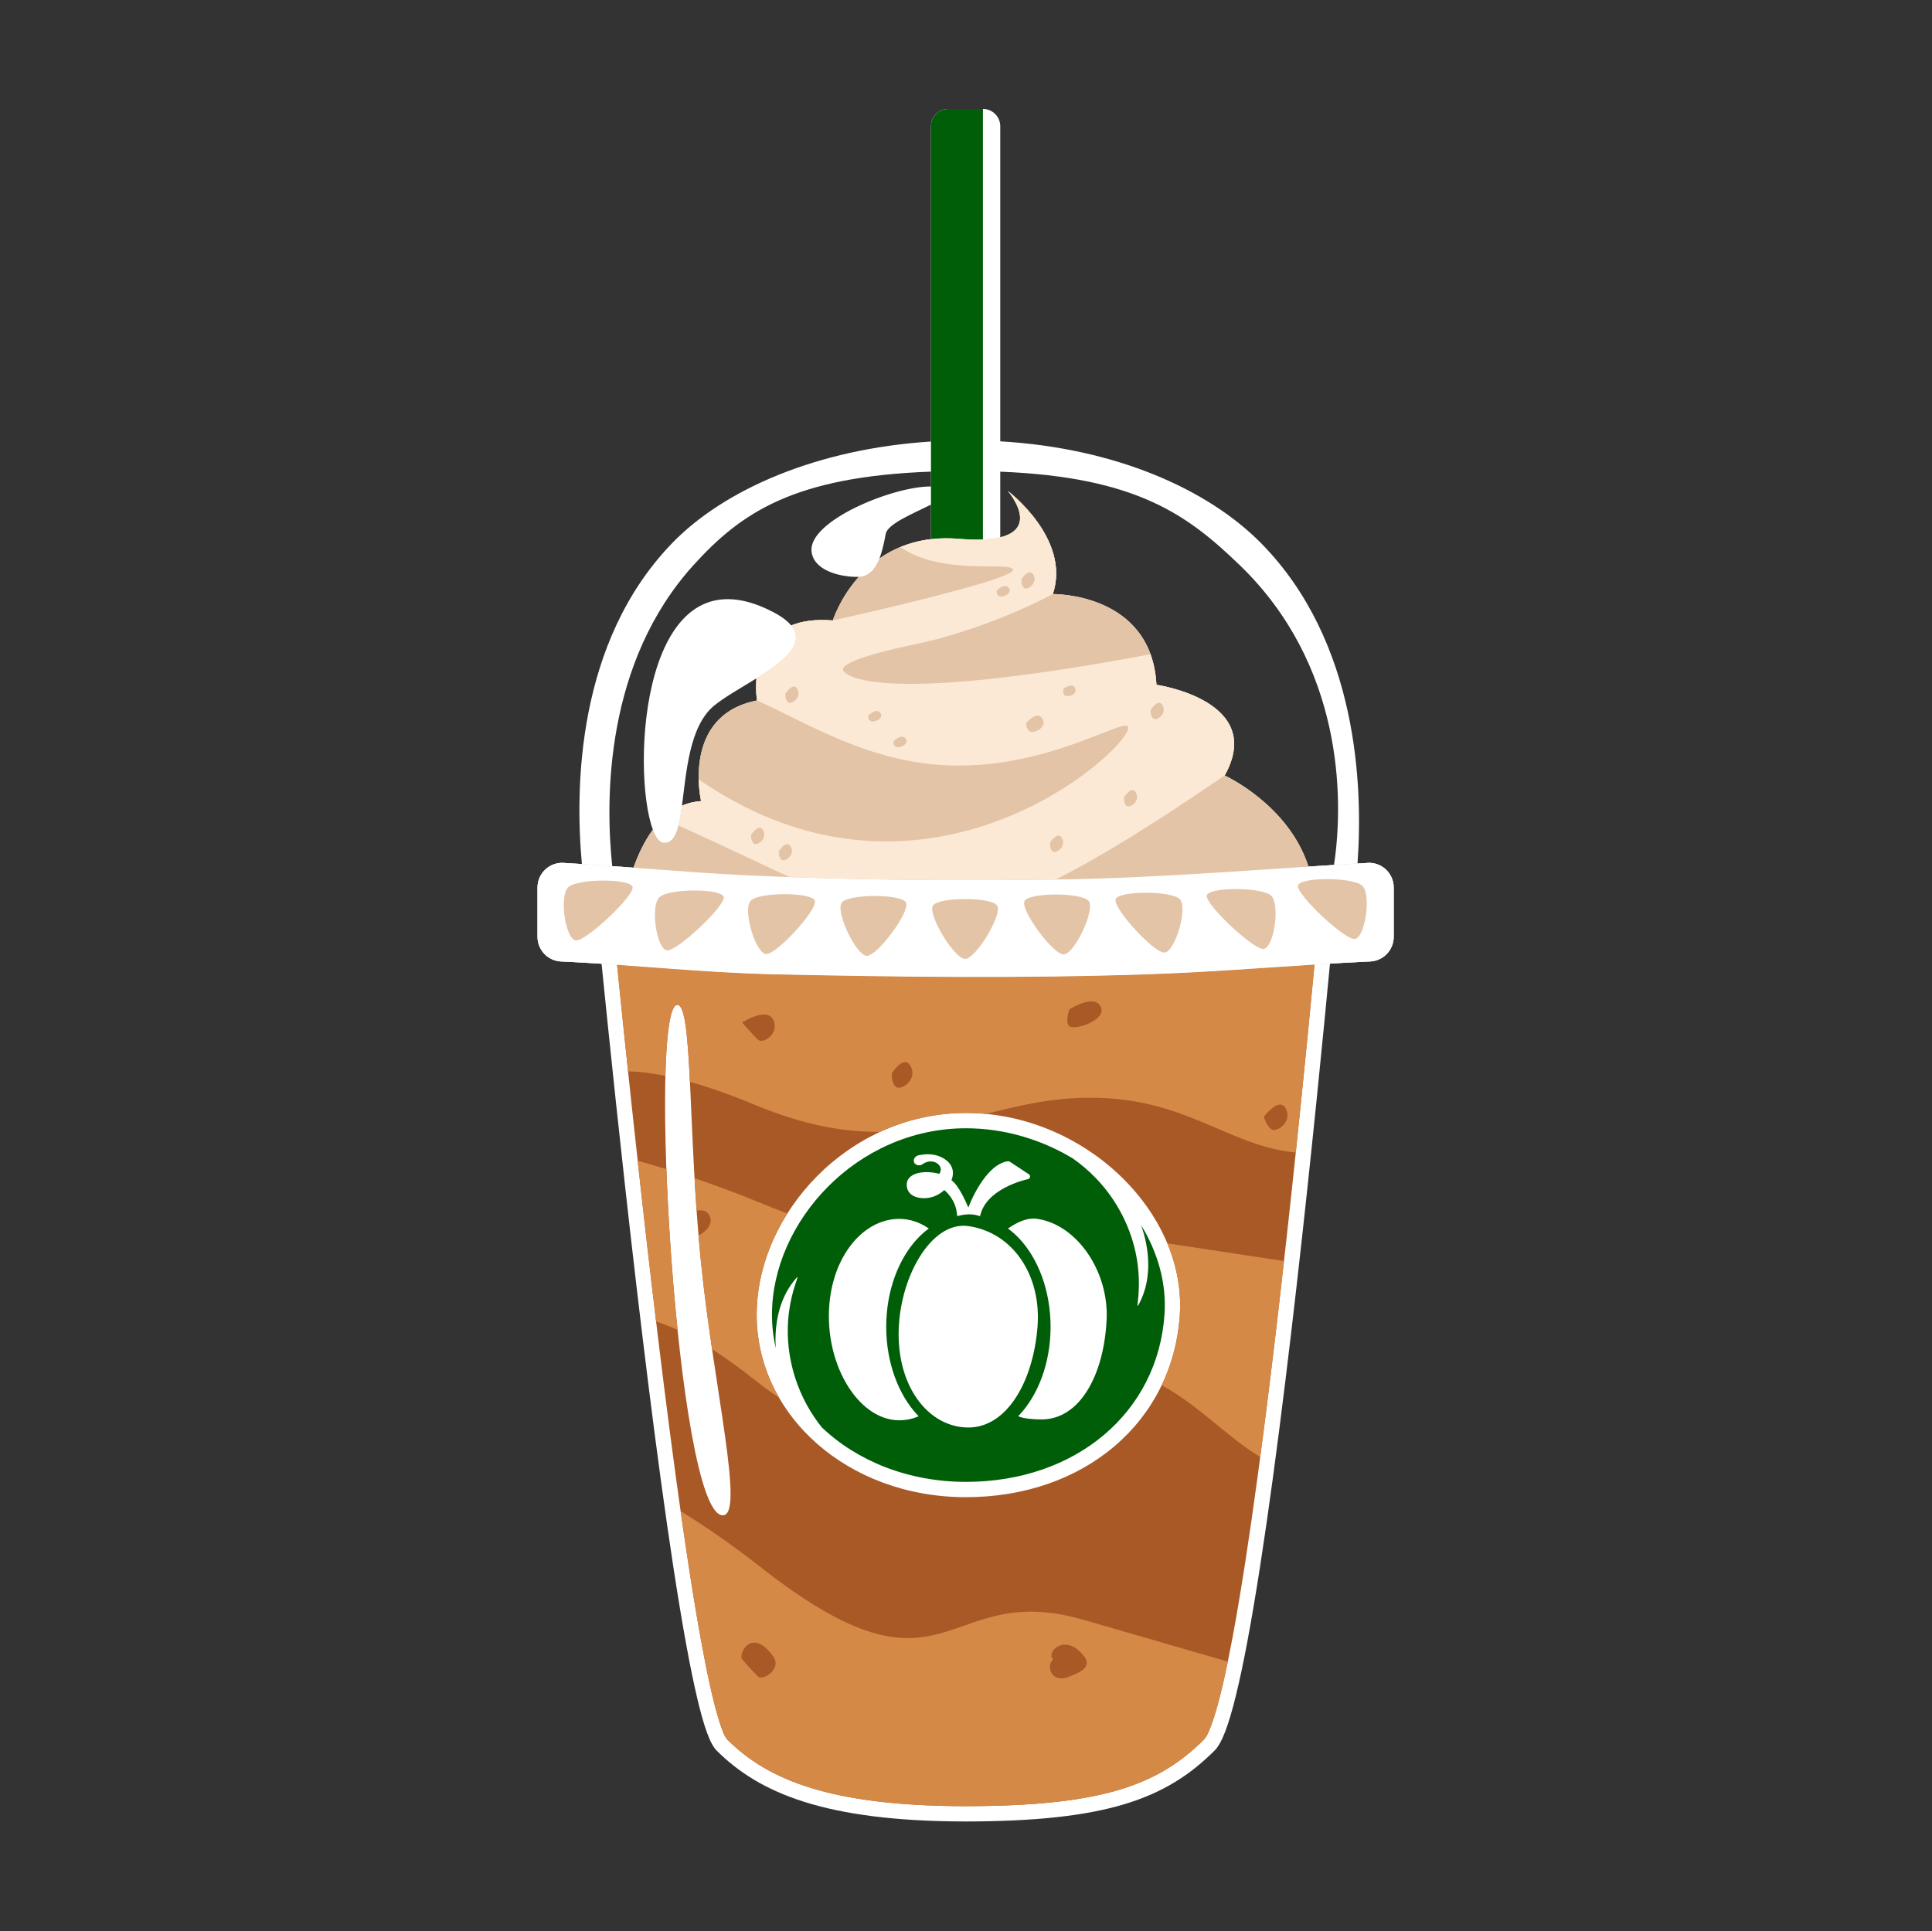
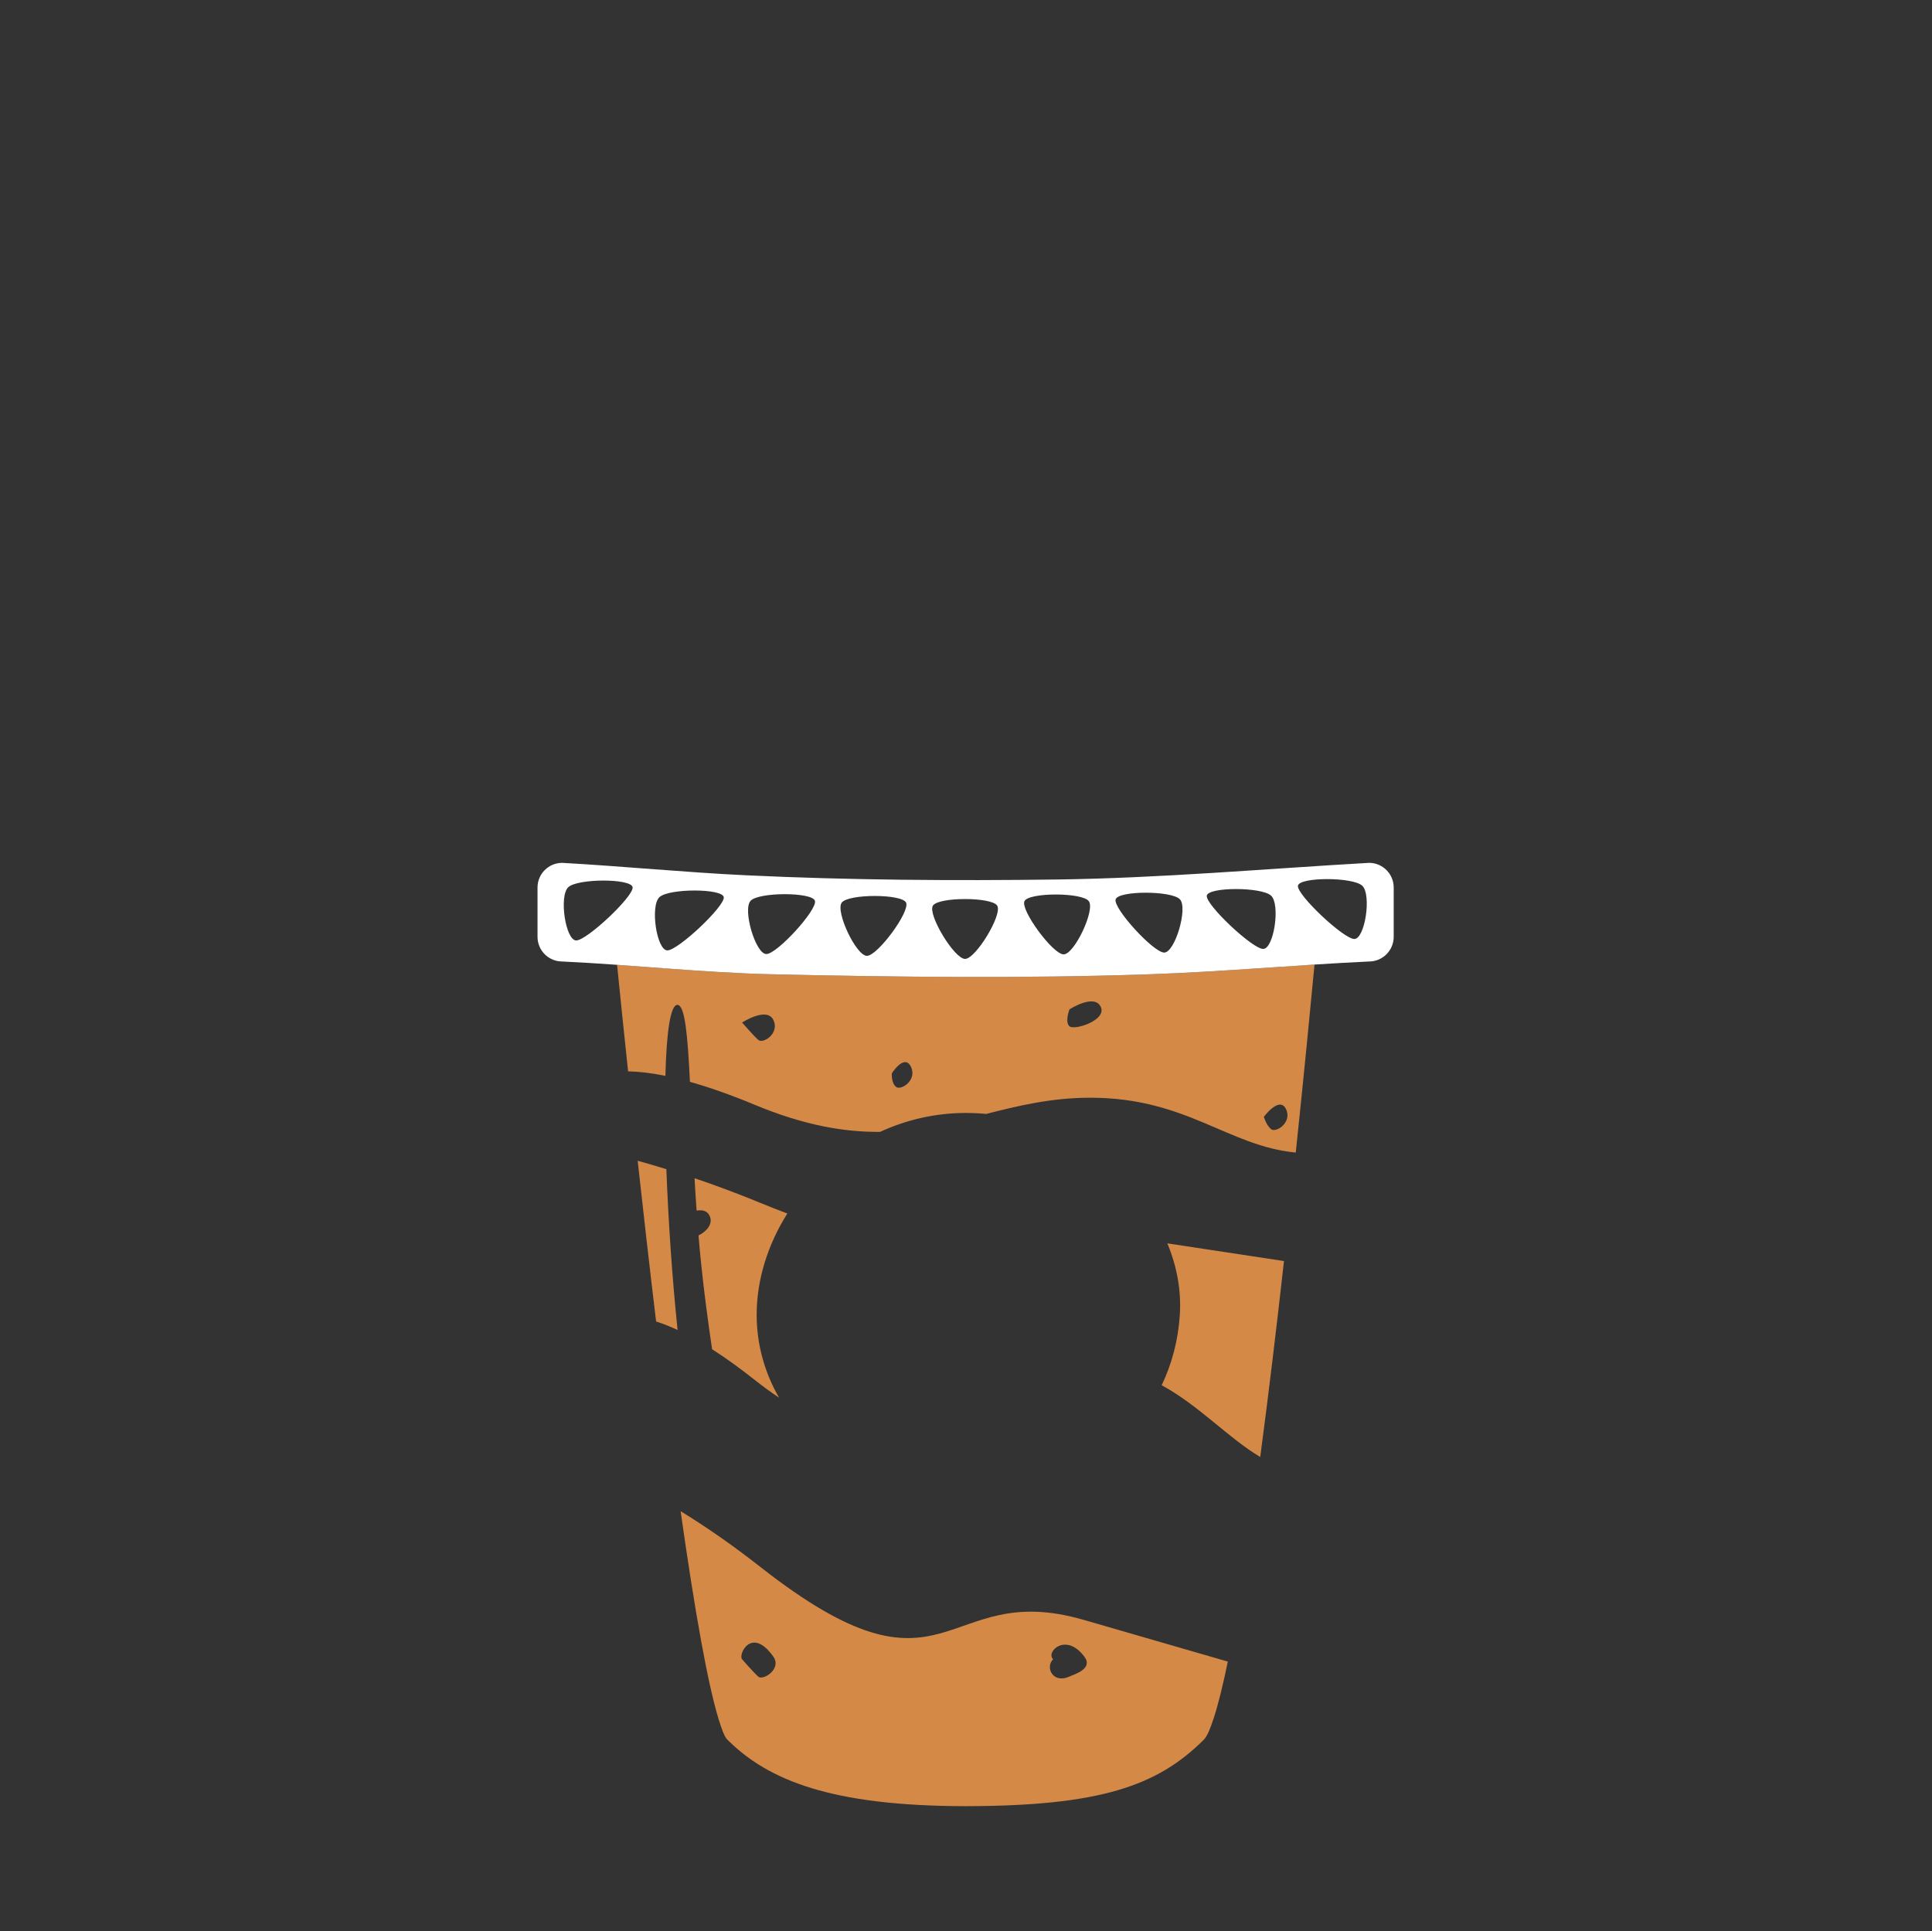
<svg xmlns="http://www.w3.org/2000/svg" width="100%" height="100%" viewBox="0 0 3601 3600" version="1.1" xml:space="preserve" style="fill-rule:evenodd;clip-rule:evenodd;stroke-linejoin:round;stroke-miterlimit:2;">
  <rect x="0" y="0" width="3601" height="3600" fill="#333333" stroke="none" />
  <g transform="matrix(1.37,0,0,1.37,-666.225,-673.698)">
-     <path d="M2344.22,1666.06C2345.77,1665.97 2347.31,1665.88 2348.86,1665.79C2367.37,1665.79 2382.41,1680.83 2382.41,1699.34L2382.41,1766.45C2382.41,1784.97 2367.37,1800 2348.86,1800L2345.08,1800.18L2342.07,1800.33L2338.43,1800.51L2335.31,1800.66L2330.88,1800.89L2329.66,1800.96L2325.6,1801.17L2321.48,1801.4L2320.02,1801.48L2315.8,1801.71L2312.06,1801.92L2308.08,1802.15L2304.37,1802.36L2302.37,1802.48L2298.89,1802.69L2295.73,1802.88C2278.62,1984.32 2229.86,2477.61 2183.32,2725.29C2173.09,2779.77 2162.89,2822.52 2153.22,2847.79C2148.43,2860.3 2143.44,2868.94 2138.87,2873.5C2072.49,2939.88 1990.71,2969.76 1801.11,2970.14L1800.01,2970.14L1798.89,2970.14C1609.29,2969.76 1519.45,2931.83 1461.13,2873.5C1457.05,2869.42 1452.41,2861.15 1447.97,2848.86C1439.16,2824.47 1429.56,2782.34 1419.69,2728.26C1374.76,2482.08 1323.01,1985.43 1304.73,1803.09L1300.7,1802.82L1296.52,1802.55L1295.21,1802.47L1291.26,1802.22L1287.59,1801.99L1284.57,1801.81L1280.87,1801.59L1277.86,1801.41L1274.16,1801.2L1271.17,1801.03L1267.47,1800.83L1264.49,1800.67L1260.79,1800.48L1257.81,1800.32L1254.11,1800.14L1251.14,1800C1232.63,1800 1217.59,1784.97 1217.59,1766.45L1217.59,1699.34C1217.59,1680.83 1232.63,1665.79 1251.14,1665.79L1254.5,1665.98L1257.86,1666.17L1261.21,1666.37L1264.56,1666.57L1269.4,1666.87L1272.44,1667.06L1275.48,1667.25L1277.96,1667.41C1268.39,1563.35 1270.91,1365.82 1400.02,1231.52C1470.85,1157.84 1597.93,1102.37 1752.87,1092.53L1752.87,663.537C1752.87,650.531 1763.43,639.971 1776.43,639.971L1823.57,639.971C1836.57,639.971 1847.13,650.531 1847.13,663.537L1847.13,1092.26C2003.66,1101.32 2129.84,1157.31 2202.52,1231.37C2334.1,1365.46 2340.66,1562.6 2333.19,1666.7L2338.6,1666.38L2343.73,1666.09L2344.22,1666.06ZM1752.87,1153.69L1752.87,1133.47C1566.26,1140.33 1494.64,1189.23 1430.06,1260.4C1309.64,1393.09 1309.47,1577.54 1319.21,1670.24L1324.94,1670.66L1330.66,1671.08L1336.09,1671.48C1340.11,1671.78 1344.14,1672.08 1348.16,1672.38C1354.82,1653.63 1363.43,1635.62 1374.54,1620.66C1344.86,1541.99 1357.82,1231.15 1537.44,1324.18C1549.48,1330.41 1557.66,1336.62 1562.7,1342.78C1577,1336.88 1595.48,1334.02 1619.31,1335.97C1619.31,1335.97 1628.78,1305.7 1654.7,1276.65C1654.12,1276.69 1653.52,1276.7 1652.92,1276.7C1625.67,1276.7 1592.4,1266.55 1590.35,1241.44C1586.95,1199.75 1702.56,1153.05 1752.87,1153.69ZM1847.13,1222.88C1901.11,1209.76 1857.48,1159.79 1857.48,1159.79C1857.48,1159.79 1943.78,1224.88 1918.65,1300.06C1918.65,1300.06 2053.03,1297.82 2059.58,1423.5C2059.58,1423.5 2209.26,1444.83 2152.45,1546.94C2152.45,1546.94 2239.18,1586.21 2266.46,1670.9L2272.3,1670.52L2278.27,1670.13L2284.05,1669.76L2287.12,1669.56L2292.28,1669.23L2297.44,1668.9L2301.19,1668.66C2315.18,1576.03 2312.52,1395.1 2172.78,1260.55C2102.53,1192.91 2033.32,1140.89 1847.13,1133.53L1847.13,1222.88ZM1515.49,1414.71C1494.2,1427.97 1471.51,1440.52 1457.63,1452.08C1423.84,1480.23 1420.14,1543.03 1414.09,1587.94C1422.05,1584.56 1430.71,1582.4 1440.15,1581.73C1440.15,1581.73 1412.71,1465.03 1516.23,1444.83C1516.23,1444.83 1514,1431.79 1515.49,1414.71ZM1752.87,1178.32C1729.3,1190.32 1694,1204.36 1691.37,1217.99C1689.31,1228.64 1686.95,1241.01 1682.74,1251.65C1701.11,1238.82 1724.18,1228.71 1752.87,1225.35L1752.87,1178.32Z" style="fill:white;" />
-   </g>
+     </g>
  <g transform="matrix(1.37,0,0,1.37,-666.225,-673.698)">
-     <path d="M1682.75,1251.64C1708.6,1233.59 1743.8,1220.92 1790.83,1224.88C1924.12,1236.1 1857.48,1159.79 1857.48,1159.79C1857.48,1159.79 1943.78,1224.88 1918.65,1300.06C1918.65,1300.06 2053.03,1297.82 2059.58,1423.5C2059.58,1423.5 2209.26,1444.83 2152.45,1546.94C2152.45,1546.94 2239.18,1586.21 2266.46,1670.9C2294.04,1669.09 2321.51,1667.35 2348.86,1665.79C2367.37,1665.79 2382.41,1680.83 2382.41,1699.34L2382.41,1766.45C2382.41,1784.97 2367.37,1800 2348.86,1800C2249.22,1804.69 2149.54,1813.98 2049.84,1817.39C1879.19,1823.23 1708.52,1821.24 1538.04,1817.42C1442.65,1815.28 1345.77,1804.45 1251.14,1800C1232.63,1800 1217.59,1784.97 1217.59,1766.45L1217.59,1699.34C1217.59,1680.83 1232.63,1665.79 1251.14,1665.79C1283.63,1667.61 1315.95,1669.96 1348.16,1672.38C1354.82,1653.63 1363.43,1635.62 1374.54,1620.66C1378.48,1631.11 1383.17,1637.46 1388.32,1638.23C1404.78,1640.7 1409.98,1618.44 1414.09,1587.94C1422.05,1584.56 1430.71,1582.4 1440.15,1581.73C1440.15,1581.73 1412.71,1465.03 1516.23,1444.83C1516.23,1444.83 1514,1431.79 1515.49,1414.71C1551.37,1392.36 1583.33,1367.96 1562.7,1342.78C1577,1336.88 1595.48,1334.02 1619.31,1335.97C1619.31,1335.97 1628.78,1305.7 1654.7,1276.65C1669.1,1275.84 1677.41,1265.14 1682.75,1251.64Z" style="fill:rgb(227,196,167);" />
-   </g>
+     </g>
  <g transform="matrix(1.37,0,0,1.37,-666.225,-673.698)">
-     <path d="M2274.68,1804.18C2257.34,1987.89 2209.01,2475.75 2162.85,2721.44C2154.31,2766.9 2145.87,2803.98 2137.69,2829.14C2132.89,2843.92 2128.66,2854.25 2124.14,2858.77C2060.75,2922.17 1982.14,2948.95 1801.07,2949.31C1801.08,2949.31 1799.99,2949.31 1799.99,2949.31L1798.93,2949.31C1617.86,2948.95 1531.56,2914.47 1475.86,2858.77C1471.94,2854.86 1468.32,2845.1 1463.96,2830.9C1456.43,2806.38 1448.43,2769.72 1440.18,2724.52C1395.63,2480.38 1344.37,1989.46 1325.81,1804.53C1396.36,1809.52 1467.6,1815.84 1538.04,1817.42C1708.52,1821.24 1879.19,1823.23 2049.84,1817.39C2124.8,1814.83 2199.76,1808.94 2274.68,1804.18ZM1408.11,1859.04C1366.59,1856.68 1406.62,2550 1469.19,2553.55C1500.27,2555.32 1457.66,2382.5 1440.06,2209.93C1422.21,2034.98 1429.01,1860.22 1408.11,1859.04ZM1800.47,2006.1C1639.64,2006.1 1515.73,2144.3 1515.73,2280.64C1515.73,2417.21 1639.36,2528.89 1800.47,2528.89C1961.28,2528.89 2081.66,2426.48 2091.4,2281.34C2100.82,2141.01 1961.4,2006.1 1800.47,2006.1Z" style="fill:rgb(169,89,37);" />
-   </g>
+     </g>
  <g transform="matrix(1.37,0,0,1.37,-666.225,-673.698)">
    <path d="M1412.28,2547.93C1444.41,2567.69 1480.64,2592.31 1520.82,2623.86C1778.23,2825.93 1766.44,2639.6 1960.36,2695.74L2156.73,2752.58C2150.28,2783.96 2143.91,2810 2137.69,2829.14C2132.89,2843.92 2128.66,2854.25 2124.14,2858.77C2060.75,2922.17 1982.14,2948.95 1801.07,2949.31C1801.08,2949.31 1799.99,2949.31 1799.99,2949.31L1798.93,2949.31C1617.86,2948.95 1531.56,2914.47 1475.86,2858.77C1471.94,2854.86 1468.32,2845.1 1463.96,2830.9C1456.43,2806.38 1448.43,2769.72 1440.18,2724.52C1431.05,2674.44 1421.62,2613.98 1412.28,2547.93ZM1919.03,2749.43C1908.6,2739.62 1936.28,2712.13 1961.55,2745.88C1973.74,2762.16 1949.13,2769.45 1941.02,2773.05C1918.59,2782.99 1908.02,2760.38 1919.03,2749.43ZM1495.92,2749.43C1490.25,2743.01 1508.8,2704.03 1538.44,2745.88C1550.19,2762.48 1524.54,2778.95 1517.9,2773.05C1511.27,2767.14 1495.92,2749.43 1495.92,2749.43ZM2074.42,2183.51L2233.15,2207.61C2223.21,2296.4 2212.26,2388.26 2200.85,2474.17C2157.21,2448.31 2117.92,2404.37 2066.75,2376.56C2080.56,2347.76 2089.09,2315.75 2091.4,2281.34C2093.65,2247.83 2087.41,2214.63 2074.42,2183.51ZM1546.18,2393.46C1535.62,2386.47 1524.73,2378.55 1513.48,2369.64C1492.23,2352.79 1472.81,2338.91 1455.07,2327.57C1449.54,2289.78 1444.13,2249.85 1440.06,2209.93C1438.79,2197.51 1437.65,2185.09 1436.61,2172.72C1446.77,2167.92 1457.19,2157.35 1451.62,2145.84C1448.26,2138.89 1441.33,2137.73 1434.01,2138.96C1432.96,2124.07 1432.04,2109.36 1431.22,2094.91C1458.46,2104.11 1488.35,2115.11 1520.82,2128.48C1533.69,2133.78 1545.89,2138.57 1557.48,2142.9C1530.88,2185.05 1515.73,2232.96 1515.73,2280.64C1515.73,2321.2 1526.63,2359.57 1546.18,2393.46ZM1408.13,2301.39C1397.63,2296.49 1387.91,2292.69 1378.92,2289.82C1369.93,2214.95 1361.44,2140.31 1353.84,2071.13C1366,2074.52 1379.02,2078.3 1392.9,2082.56C1395.47,2152.35 1400.74,2229.8 1408.13,2301.39ZM1683.73,2031.81C1635.42,2032.3 1580.8,2023.12 1513.48,1995.13C1479.51,1981 1450.21,1970.85 1424.96,1963.76C1421.88,1901.15 1418.26,1859.61 1408.11,1859.04C1398.3,1858.48 1393.04,1896.77 1391.56,1955.61C1371.57,1951.55 1354.82,1949.75 1340.8,1949.49C1334.67,1891.72 1329.57,1841.88 1325.81,1804.54C1396.36,1809.52 1467.6,1815.84 1538.04,1817.42C1708.52,1821.24 1879.19,1823.23 2049.84,1817.39C2124.8,1814.83 2199.76,1808.94 2274.68,1804.18C2269.06,1863.7 2260.18,1955.17 2249.17,2059.97C2156.81,2051.12 2100.6,1985.36 1969.68,1985.36C1916.86,1985.36 1872.07,1996.2 1827.99,2007.41C1818.9,2006.55 1809.72,2006.1 1800.47,2006.1C1758.52,2006.1 1719.09,2015.5 1683.73,2031.81ZM2205.76,2011.38C2205.76,2011.38 2227.02,1982.49 2235.88,2000.8C2244.74,2019.1 2221.98,2033.87 2215.35,2027.96C2208.71,2022.06 2205.76,2011.38 2205.76,2011.38ZM1699.66,1952.14C1699.66,1952.14 1716.78,1924.98 1725.64,1943.28C1734.5,1961.59 1711.74,1976.35 1705.11,1970.45C1698.48,1964.54 1699.66,1952.14 1699.66,1952.14ZM1495.92,1883.05C1495.92,1883.05 1529.58,1861.2 1538.44,1879.5C1547.3,1897.81 1524.54,1912.57 1517.9,1906.67C1511.27,1900.76 1495.92,1883.05 1495.92,1883.05ZM1941.3,1865.15C1941.3,1865.15 1974.96,1843.3 1983.82,1861.61C1992.67,1879.91 1947.93,1894.09 1941.3,1888.18C1934.66,1882.28 1941.3,1865.15 1941.3,1865.15Z" style="fill:rgb(213,137,70);" />
  </g>
  <g transform="matrix(1.37,0,0,1.37,-666.225,-673.698)">
    <path d="M1251.14,1665.79C1335.45,1670.52 1418.59,1678.79 1501.73,1682.72C1642.69,1689.39 1782.79,1690.24 1922.38,1688.47C2064.79,1686.67 2208.57,1673.78 2348.86,1665.79C2367.37,1665.79 2382.41,1680.83 2382.41,1699.34L2382.41,1766.45C2382.41,1784.97 2367.37,1800 2348.86,1800C2249.22,1804.69 2149.54,1813.98 2049.84,1817.39C1879.19,1823.23 1708.52,1821.24 1538.04,1817.42C1442.65,1815.28 1345.77,1804.45 1251.14,1800C1232.63,1800 1217.59,1784.97 1217.59,1766.45L1217.59,1699.34C1217.59,1680.83 1232.63,1665.79 1251.14,1665.79ZM1843.03,1724.09C1850.33,1736.16 1813.84,1796.5 1799.25,1796.5C1784.65,1796.5 1748.17,1736.16 1755.46,1724.09C1762.76,1712.02 1835.73,1712.02 1843.03,1724.09ZM1719.01,1719.91C1724.72,1731.98 1680.32,1792.32 1665.72,1792.32C1651.13,1792.32 1622.57,1731.98 1631.45,1719.91C1640.33,1707.84 1713.3,1707.84 1719.01,1719.91ZM1880.07,1717.91C1874.36,1729.98 1918.77,1790.33 1933.36,1790.33C1947.95,1790.33 1976.52,1729.98 1967.63,1717.91C1958.75,1705.84 1885.78,1705.84 1880.07,1717.91ZM1595,1717.46C1598.58,1729.53 1543.5,1789.88 1528.9,1789.88C1514.31,1789.88 1496.42,1729.53 1507.43,1717.46C1518.45,1705.39 1591.42,1705.39 1595,1717.46ZM2004.09,1715.47C2000.51,1727.54 2055.58,1787.88 2070.18,1787.88C2084.77,1787.88 2102.66,1727.54 2091.65,1715.47C2080.63,1703.4 2007.66,1703.4 2004.09,1715.47ZM1470.98,1712.48C1472.79,1724.55 1408.88,1784.89 1394.28,1784.89C1379.69,1784.89 1370.63,1724.55 1383.42,1712.48C1396.2,1700.41 1469.17,1700.41 1470.98,1712.48ZM2128.1,1710.48C2126.29,1722.55 2190.2,1782.9 2204.8,1782.9C2219.39,1782.9 2228.45,1722.55 2215.66,1710.48C2202.88,1698.41 2129.91,1698.41 2128.1,1710.48ZM1346.96,1698.95C1348.78,1711.02 1284.86,1771.36 1270.27,1771.36C1255.67,1771.36 1246.62,1711.02 1259.4,1698.95C1272.18,1686.88 1345.15,1686.88 1346.96,1698.95ZM2252.12,1696.95C2250.31,1709.02 2314.22,1769.37 2328.81,1769.37C2343.41,1769.37 2352.46,1709.02 2339.68,1696.95C2326.9,1684.88 2253.93,1684.88 2252.12,1696.95Z" style="fill:white;" />
  </g>
  <g transform="matrix(1.37,0,0,1.37,-666.225,-673.698)">
-     <path d="M1541.72,2326.19C1538.33,2311.47 1536.56,2296.24 1536.56,2280.64C1536.56,2154.45 1651.62,2026.93 1800.47,2026.93C1852.95,2026.93 1903.12,2042.29 1945.7,2067.88C1965.5,2081.75 1989.59,2103.47 2008.38,2136.41C2055.62,2219.25 2024.48,2288.88 2037.29,2263.22C2053.68,2230.4 2050.17,2191.09 2038.83,2158.87C2061.46,2195.81 2073.46,2237.53 2070.61,2279.94C2061.6,2414.28 1949.32,2508.05 1800.47,2508.05C1721.69,2508.05 1652.27,2479.53 1604.41,2433.95C1590.66,2416.77 1576.49,2393.72 1567.4,2364.15C1539.38,2273 1584.96,2211.85 1566.86,2234.09C1545.82,2259.95 1539.64,2294.62 1541.72,2326.19ZM1803.79,2160.04C1864.34,2168.7 1903.37,2226.99 1897.82,2297.06C1891.85,2372.52 1855.69,2434.08 1803.79,2434.08C1751.89,2434.08 1708.87,2382.73 1708.87,2307.1C1708.87,2231.48 1752.63,2152.73 1803.79,2160.04ZM1749.94,2163.34C1737.75,2154.92 1724.13,2150.22 1709.76,2150.22C1657.86,2150.22 1613.96,2206.85 1613.96,2282.47C1613.96,2358.1 1657.86,2424.26 1709.76,2424.26C1718.91,2424.26 1727.76,2422.35 1736.14,2418.78C1735.52,2418.15 1734.9,2417.51 1734.29,2416.85C1708.97,2389.8 1691.98,2346.28 1691.98,2297.06C1691.98,2247.85 1708.97,2204.32 1734.29,2177.27C1739.2,2172.02 1744.44,2167.37 1749.94,2163.34ZM1871.44,2418.78C1879.82,2422.35 1894.28,2423.08 1903.43,2423.08C1955.33,2423.08 1988.25,2362.8 1991.85,2287.24C1994.95,2222.22 1952.13,2158.51 1897.82,2150.22C1883.68,2148.06 1869.83,2154.92 1857.64,2163.34C1863.14,2167.37 1868.38,2172.02 1873.29,2177.27C1898.61,2204.32 1915.6,2247.85 1915.6,2297.06C1915.6,2346.28 1898.61,2389.8 1873.29,2416.85C1872.68,2417.51 1872.06,2418.15 1871.44,2418.78ZM1788.64,2146.45C1788.08,2142.78 1787.75,2139.08 1786.77,2135.47C1784.37,2126.72 1778.89,2117.55 1770.98,2111.05C1767.09,2114.59 1762.49,2117.51 1757.64,2119.43C1744.02,2124.79 1722.04,2122.72 1720.03,2106.21C1718.82,2096.32 1725.19,2090.64 1734.72,2088.03C1743.83,2085.53 1756.59,2086.71 1764.1,2088.95C1772.12,2078.38 1755.73,2065.39 1741.09,2075.99C1737.23,2078.79 1730.83,2076.97 1729.7,2072.8C1728.58,2068.62 1731.7,2064.47 1736.68,2063.52C1743.68,2062.19 1750.39,2061.68 1757.46,2063.13C1761.54,2063.97 1765.58,2065.4 1769.07,2067.36C1782.6,2074.97 1785.02,2086.35 1780.94,2097.03L1780.74,2097.55C1790.27,2104.45 1799.43,2124.88 1803.79,2134.88C1804.48,2132.09 1825.74,2077.13 1856.73,2071.9C1858.06,2071.68 1859.43,2071.95 1860.5,2072.66L1885.99,2089.49C1887.38,2090.41 1888.02,2091.91 1887.64,2093.36C1887.27,2094.81 1885.94,2095.95 1884.23,2096.3C1884.23,2096.3 1868.45,2099.56 1852.3,2108.39C1838.09,2116.16 1823.49,2128.3 1819.66,2146.58C1808.37,2142.49 1798.29,2143.99 1788.64,2146.45ZM1823.57,1225.85C1814.31,1226.22 1803.47,1225.94 1790.83,1224.88C1777.2,1223.73 1764.57,1223.98 1752.87,1225.35L1752.87,663.537C1752.87,650.531 1763.43,639.971 1776.43,639.971L1823.57,639.971L1823.57,1225.85Z" style="fill:rgb(0,94,9);" />
-   </g>
+     </g>
  <g transform="matrix(1.37,0,0,1.37,-666.225,-673.698)">
-     <path d="M1560.53,1685.18C1517.6,1665.55 1468.68,1641.54 1409.27,1614.98C1411.24,1607.28 1412.73,1598.07 1414.09,1587.94C1422.04,1584.56 1430.71,1582.4 1440.15,1581.73C1440.15,1581.73 1437.27,1569.51 1436.91,1552.29C1754.99,1771.86 2039.84,1495.23 2020.29,1479.89C2009.9,1471.74 1909.41,1536.96 1780.29,1533.29C1669.59,1530.15 1584.8,1475.61 1516.23,1444.83C1516.23,1444.83 1514,1431.79 1515.49,1414.71C1551.37,1392.36 1583.33,1367.96 1562.7,1342.78C1577,1336.88 1595.48,1334.02 1619.31,1335.97L1658.3,1327.13C1728.39,1310.95 1868.12,1277.27 1864.48,1266.71C1860.47,1255.08 1768.48,1275.7 1711.21,1236.12C1732.88,1227.08 1759.18,1222.21 1790.83,1224.88C1924.12,1236.1 1857.48,1159.79 1857.48,1159.79C1857.48,1159.79 1943.78,1224.88 1918.65,1300.06C1879.54,1320.84 1806.81,1352.66 1731.79,1368.28C1645.13,1386.34 1634.12,1397.55 1633.1,1401.66C1631.29,1408.94 1669.38,1454 2051.58,1381.95C2055.92,1393.95 2058.76,1407.72 2059.58,1423.5C2059.58,1423.5 2209.26,1444.83 2152.45,1546.94C2057.59,1611.77 1983.79,1657.79 1922.38,1688.47C1802.22,1690 1681.69,1689.58 1560.53,1685.18ZM1545.84,1649.89C1545.84,1649.89 1556.76,1632.56 1562.41,1644.24C1568.07,1655.92 1553.55,1665.34 1549.31,1661.57C1545.08,1657.8 1545.84,1649.89 1545.84,1649.89ZM1914.79,1638.37C1914.79,1638.37 1925.71,1621.04 1931.37,1632.72C1937.02,1644.4 1922.5,1653.82 1918.26,1650.05C1914.03,1646.29 1914.79,1638.37 1914.79,1638.37ZM1508.19,1627.67C1508.19,1627.67 1519.11,1610.33 1524.77,1622.02C1530.42,1633.7 1515.9,1643.12 1511.67,1639.35C1507.43,1635.58 1508.19,1627.67 1508.19,1627.67ZM2015.42,1576.52C2015.42,1576.52 2026.35,1559.18 2032,1570.86C2037.66,1582.54 2023.14,1591.96 2018.9,1588.2C2014.67,1584.43 2015.42,1576.52 2015.42,1576.52ZM1701.84,1500.36C1701.84,1500.36 1712.77,1489.12 1718.42,1496.69C1724.07,1504.27 1709.55,1510.37 1705.32,1507.93C1701.09,1505.49 1701.84,1500.36 1701.84,1500.36ZM1882.67,1475.18C1882.67,1475.18 1897.02,1457.85 1904.44,1469.53C1911.87,1481.21 1892.8,1490.63 1887.24,1486.86C1881.68,1483.1 1882.67,1475.18 1882.67,1475.18ZM1667.4,1465.44C1667.4,1465.44 1678.33,1454.2 1683.98,1461.78C1689.63,1469.35 1675.11,1475.46 1670.88,1473.02C1666.65,1470.57 1667.4,1465.44 1667.4,1465.44ZM2051.74,1457.74C2051.74,1457.74 2062.67,1440.4 2068.32,1452.09C2073.97,1463.77 2059.45,1473.19 2055.22,1469.42C2050.99,1465.65 2051.74,1457.74 2051.74,1457.74ZM1554.8,1435.52C1554.8,1435.52 1565.72,1418.18 1571.37,1429.87C1577.03,1441.55 1562.51,1450.97 1558.27,1447.2C1554.04,1443.43 1554.8,1435.52 1554.8,1435.52ZM1933.36,1428.61C1933.36,1428.61 1946.28,1419.32 1949.21,1428.67C1952.14,1438.01 1937.44,1441.03 1934.35,1437.44C1931.24,1433.86 1933.36,1428.61 1933.36,1428.61ZM1842.2,1295.36C1842.2,1295.36 1853.13,1284.12 1858.78,1291.7C1864.44,1299.27 1849.92,1305.38 1845.68,1302.94C1841.45,1300.49 1842.2,1295.36 1842.2,1295.36ZM1875.91,1280.06C1875.91,1280.06 1886.83,1262.72 1892.49,1274.4C1898.14,1286.08 1883.62,1295.5 1879.39,1291.74C1875.15,1287.97 1875.91,1280.06 1875.91,1280.06Z" style="fill:rgb(252,233,213);" />
-   </g>
+     </g>
</svg>